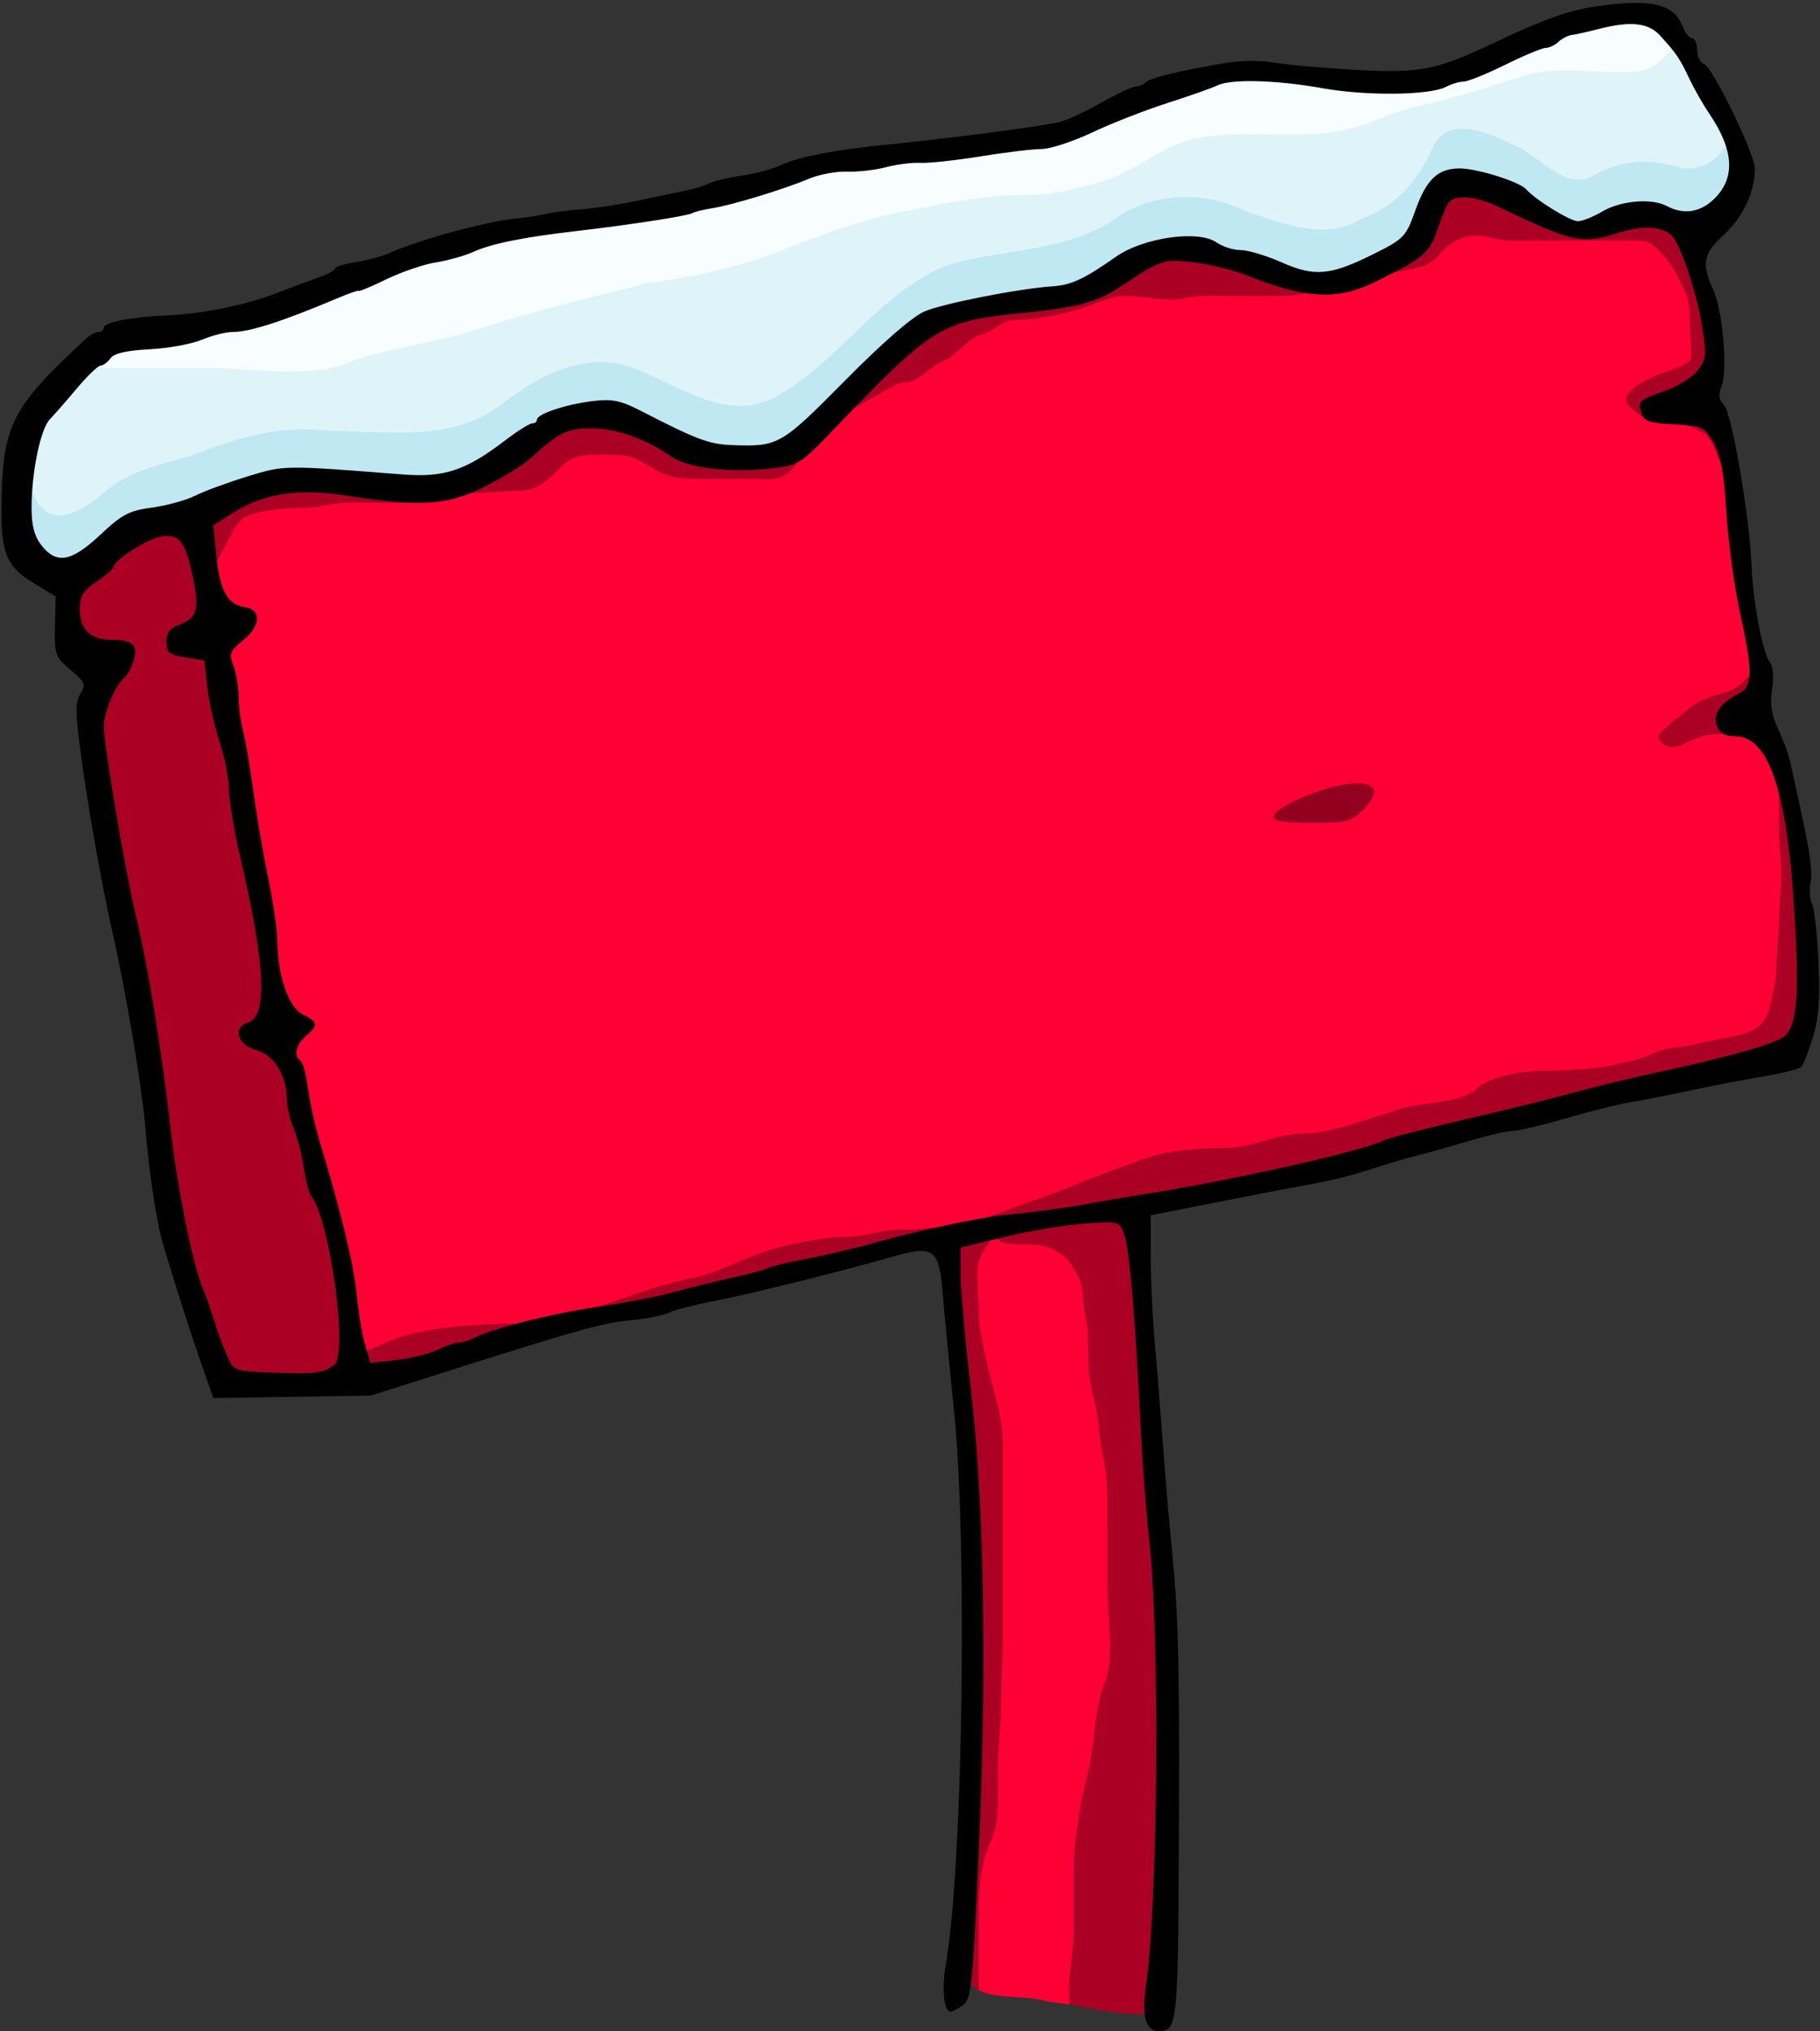
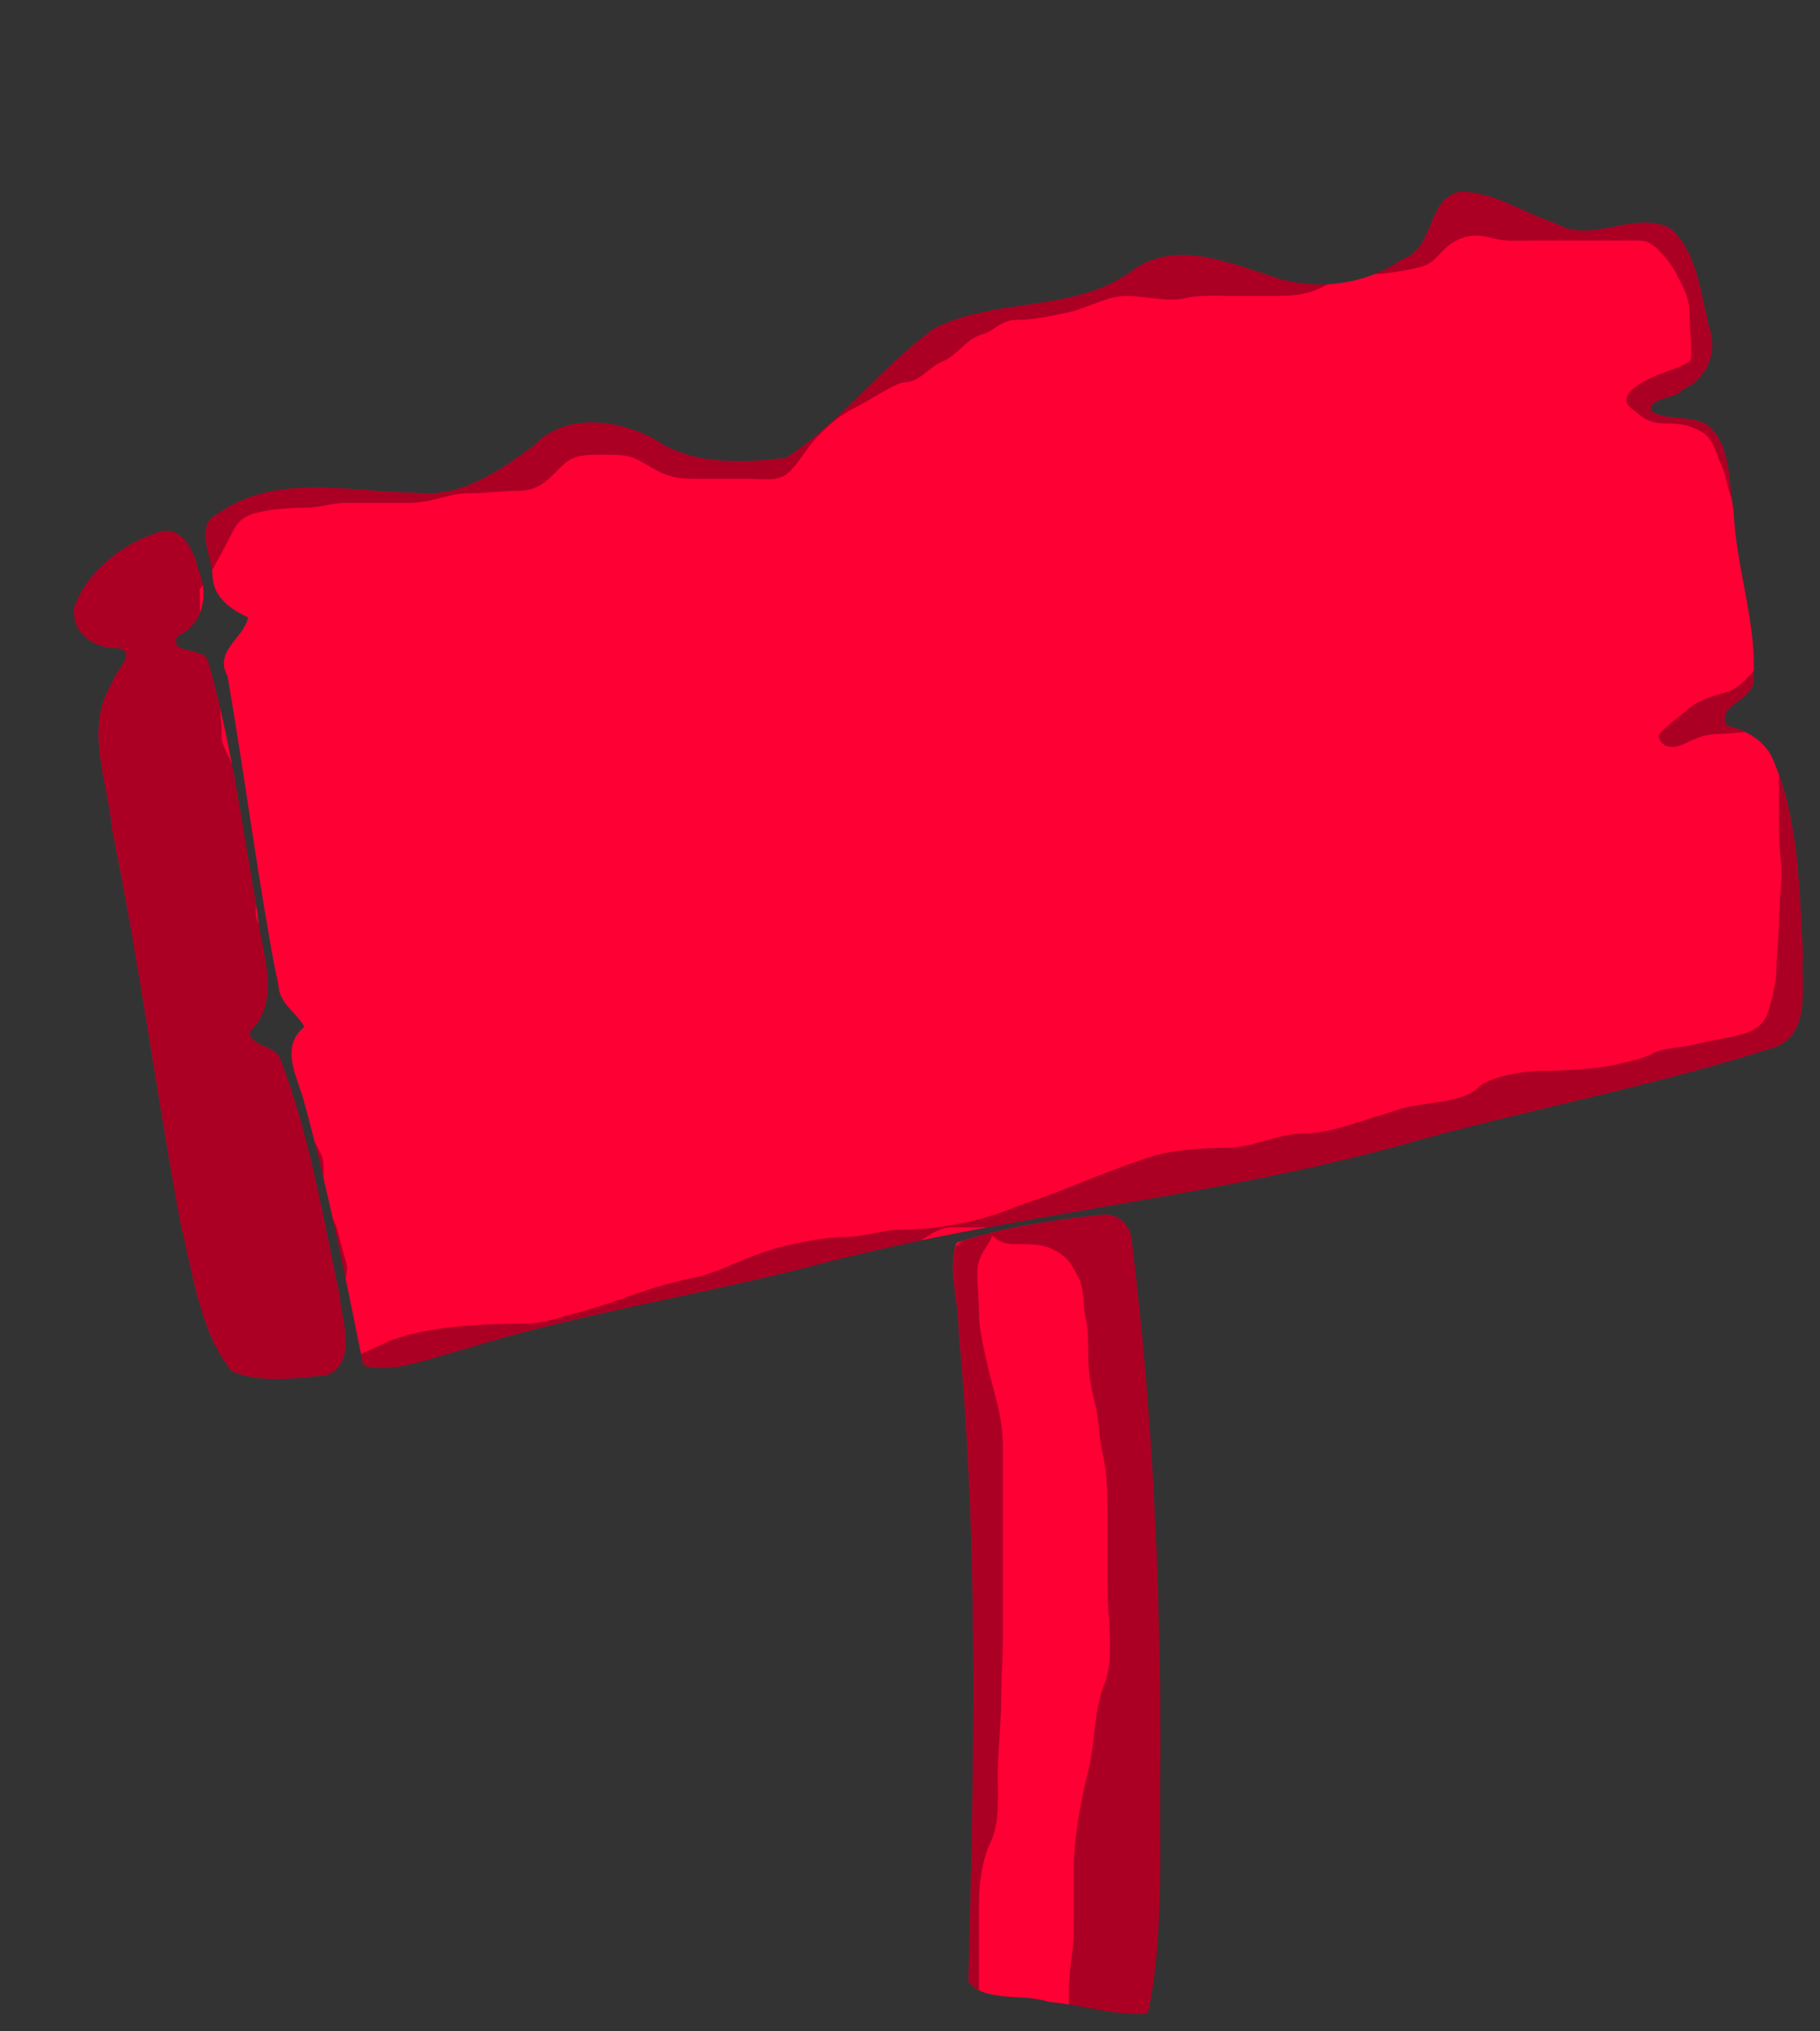
<svg xmlns="http://www.w3.org/2000/svg" fill="#000000" height="422" preserveAspectRatio="xMidYMid meet" version="1" viewBox="-0.3 -0.6 378.1 422.0" width="378.1" zoomAndPan="magnify">
  <rect x="-0.3" y="-0.6" width="378.1" height="422.0" fill="#333333" stroke="none" />
  <g>
    <g id="change1_1">
-       <path d="m-271.88 194.16c-17.993 2.634-33.541 15.891-52.375 13.938-12.55-0.63-25.683-5.038-37.688 0.906-15.652 5.914-31.468 12.198-48.361 12.957-16.118 1.377-32.12 4.209-47.42 9.324-22.405 5.504-45.966 6.402-67.755 14.691-17.615 6.442-35.062 13.456-53.87 15.715-10.565 1.045-16.828 11.009-21.938 19.188-2.189 7.566-3.535 16.848 0.562 23.969 3.417 5.399 9.524 1.339 13.094-1.531 5.252-4.994 12.029-6.338 18.75-8.219 9.278-3.695 18.76-6.543 28.937-5.197 12.015 0.085 25.676 2.384 35.782-5.678 6.995-5.319 15.09-9.84 24.156-8.25 10.4 2.514 20.775 12.546 31.906 7.219 13.724-7.19 21.967-22.083 36.531-27.781 11.941-3.489 25.693-2.58 35.969-10.469 7.856-4.636 17.518-4.761 25.688-0.719 7.869 2.553 16.767 6.487 24.573 1.413 6.997-2.326 11.643-8.234 14.458-14.694 3.12-6.647 11.473-2.976 16.312-0.625 6.199 2.098 10.928 10.708 17.956 6.025 5.612-2.858 11.673-2.958 17.482-0.931 9.096 0.948 14.135-11.052 9.094-18.031-4.536-7.98-8.428-17.312-16-22.625-1.862-0.683-3.856-0.769-5.844-0.594z" fill="#dff4f9" transform="translate(608.26 -191)" />
-     </g>
+       </g>
    <g id="change2_1">
-       <path d="m-304.5 217.16c-2.636-0.067-5.01 0.873-6.375 3.781-2.815 6.46-7.472 12.361-14.469 14.688-7.806 5.074-16.694 1.147-24.562-1.406-8.17-4.043-17.832-3.918-25.688 0.719-10.276 7.889-24.028 6.979-35.969 10.469-14.564 5.698-22.808 20.591-36.531 27.781-11.132 5.327-21.507-4.705-31.906-7.219-9.067-1.59-17.162 2.931-24.156 8.25-10.106 8.062-23.766 5.773-35.781 5.688-10.177-1.346-19.66 1.492-28.938 5.188-6.721 1.88-13.498 3.225-18.75 8.219-3.57 2.87-9.676 6.93-13.094 1.531-1.142-1.985-1.854-4.138-2.25-6.375-0.812 5.64-0.546 11.516 2.25 16.375 3.417 5.399 9.524 1.339 13.094-1.531 5.252-4.994 12.029-6.338 18.75-8.219 9.278-3.695 18.761-6.533 28.938-5.188 12.015 0.085 25.676 2.374 35.781-5.688 6.995-5.319 15.09-9.84 24.156-8.25 10.4 2.514 20.775 12.546 31.906 7.219 13.724-7.19 21.967-22.083 36.531-27.781 11.941-3.489 25.693-2.58 35.969-10.469 7.856-4.636 17.518-4.761 25.688-0.719 7.869 2.553 16.756 6.48 24.562 1.406 6.997-2.326 11.654-8.228 14.469-14.688 3.12-6.647 11.473-2.976 16.312-0.625 6.199 2.098 10.941 10.714 17.969 6.031 5.612-2.858 11.66-2.965 17.469-0.938 8.452 0.881 13.416-9.407 10.031-16.469-1.694 3.969-5.312 6.961-10.031 6.469-5.809-2.027-11.856-1.92-17.469 0.938-7.028 4.683-11.769-3.933-17.969-6.031-2.722-1.323-6.548-3.07-9.938-3.156z" fill="#bfe8f3" transform="translate(608.26 -191)" />
-     </g>
+       </g>
    <g id="change3_1">
      <path d="m-305.19 230.22c-7.122 1.384-5.186 11.853-12.031 14.031-8.407 5.783-19.023 6.713-28.489 3.119-8.912-2.912-19.477-6.993-27.917-0.525-11.877 8.517-28.017 5.306-40.781 11.75-11.102 8.017-19.432 19.505-30.875 26.938-9.3 1.08-19.386 1.581-27.469-3.969-7.821-4.139-18.522-5.428-25.031 1.531-7.2 5.207-15.052 10.805-24.5 9.674-13.604-0.099-28.839-4.228-40.905 4.305-5.186 2.268-1.287 8.853-1.22 13.115 0.226 4.431 3.958 6.897 7.406 8.5-0.944 4.38-7.167 6.924-4.301 12.168 3.801 21.78 6.473 43.85 10.77 65.488 0.767 3.032 4.041 5.021 5.188 7.406-5.319 4.343-1.214 10.779 0.062 15.938 4.921 17.954 8.537 36.316 12.207 54.397 6.369 1.82 13.786-1.539 20.293-3.179 25.123-7.874 51.527-11.688 77.081-18.571 40.505-10.247 82.582-13.547 122.8-25.34 24.426-6.636 49.444-11.375 73.499-19.183 7.124-3.189 4.911-12.814 5.406-19.062-0.82-13.548-0.782-27.825-6.188-40.469-1.653-4.069-5.834-6.236-9.594-7.094-2.369-4.141 5.008-5.183 5.469-8.938 0.94-11.993-3.652-23.794-4.094-35.75-1.15-5.937-0.365-13.989-5.719-17.969-3.368-1.878-8.71-0.698-11.531-2.812-0.169-2.963 5.145-2.285 6.688-4.438 5.075-2.226 7.261-7.649 5.5-12.844-1.815-6.945-2.436-15.406-7.969-20.5-7.609-4.143-16.247 3.414-23.969-1.125-6.549-2.111-12.744-6.541-19.781-6.594zm-269.5 70.5c-7.817 2.145-15.581 8.009-18.406 15.75-0.84 5.37 4.203 8.838 9.062 8.562 4.319 0.854-0.856 4.983-1.25 7.281-5.867 9.342-0.826 20.542 0.05 30.549 5.555 27.182 9.205 54.691 14.214 81.962 2.627 10.287 3.854 21.846 10.548 30.427 6.039 2.573 13.285 1.474 19.688 0.875 6.632-2.495 3.166-11.42 2.765-16.579-3.466-16.442-6.25-33.318-12.265-49.015-0.907-3.055-6.642-2.676-6.375-5.812 6.889-6.591 2.207-16.758 1.553-24.861-3.118-17.425-5.369-35.247-10.271-52.201-1.2-3.022-8.293-1.17-6.281-5.156 5.305-2.333 6.536-8.635 4.344-13.656-0.896-3.504-2.89-8.622-7.375-8.125zm194.53 142.12c-9.988 1.043-20.188 2.598-29.688 5.75-2.03 5.612 0.572 12.305 0.428 18.305 4.246 44.919 3.218 90.124 2.041 135.16 3.367 4.514 11.374 2.387 16.555 4.24 6.895 0.58 13.903 2.979 20.726 2.416 3.613-17.138 2.195-35.21 2.613-52.75 0.032-36.052-1.572-72.281-5.988-108-0.341-3.473-3.202-5.753-6.688-5.125z" fill="#ff0035" transform="translate(608.26 -191)" />
    </g>
    <g id="change4_1">
-       <path d="m-270.38 194.09c-0.496 0.006-1.003 0.019-1.5 0.062-17.993 2.634-33.541 15.891-52.375 13.938-12.55-0.63-25.683-5.038-37.688 0.906-15.652 5.914-31.482 12.21-48.375 12.969-16.118 1.377-32.106 4.197-47.406 9.312-22.405 5.504-45.961 6.399-67.75 14.688-17.615 6.442-35.067 13.459-53.875 15.719-4.269 0.422-7.835 2.309-10.906 4.938 3.331 0.26 6.864 0.25 9.75 0.25h15.5c8.477 0 20.661 2.136 28.5-1 8.497-3.399 18.13-4.043 27-7 10.22-3.407 20.653-5.913 31-8.5 1.177-0.294 2.333-0.667 3.5-1 1.133-0.324 2.333-0.333 3.5-0.5 8.347-1.192 17.649-3.36 25.5-6.5 8.007-3.203 16.524-6.305 25-8 8.587-1.717 17.235-3.5 26-3.5 5.864 0 9.059-1.14 14.5-2.5 6.952-1.738 12.623-7.281 19.5-9 6.001-1.5 13.694-1 20-1 7.851 0 12.705-0.588 19.5-3.5 4.074-1.746 9.478-2.869 14-4 5.335-1.334 11.086-3.453 16.5-5 5.613-1.604 12.699-0.5 18.5-0.5 4.815 0 6.658-0.158 9.5-3 0.781-0.781 1.638-1.603 2.5-2.406-1.622-1.969-3.438-3.75-5.531-5.219-1.397-0.512-2.857-0.674-4.344-0.656z" fill="#ffffff" fill-opacity="0.792" fill-rule="evenodd" transform="translate(608.26 -191)" />
-     </g>
+       </g>
    <g id="change5_1">
-       <path d="m-370.57 609.93c-0.336-1.337-0.344-4.149-0.02-6.25 2.618-16.932 3.056-73.65 0.725-93.82-0.572-4.95-1.313-14.625-1.647-21.5-1.147-23.614-2.408-38.665-3.476-41.472s-1.075-2.812-8.457-2.253c-4.063 0.307-11.475 1.549-16.471 2.759l-9.083 2.201 0.013 5.633c0.007 3.098 0.978 13.958 2.157 24.133 2.763 23.849 3.312 58.069 1.555 96.869-1.212 26.756-1.498 29.492-3.219 30.75-1.039 0.759-2.204 1.381-2.589 1.381-1.411 0-1.87-4.894-0.951-10.128 3.488-19.861 4.486-87.03 1.699-114.37-1.009-9.9-2.081-21.021-2.382-24.714-0.758-9.294-1.855-10.115-10.284-7.693-10.881 3.127-30.089 7.893-37.617 9.333-3.914 0.749-7.964 1.798-9 2.332s-4.466 1.224-7.623 1.533c-6.141 0.602-10.707 1.863-37.261 10.291l-17 5.396-16.373 0.261-16.373 0.261-2.444-7c-2.391-6.848-5.095-15.29-7.91-24.695-1.449-4.843-2.966-14.815-3.848-25.305-0.652-7.75-3.984-27.517-6.575-39-2.55-11.301-5.372-27.266-6.922-39.153-0.964-7.392-0.943-9.554 0.106-11.234 1.167-1.869 0.957-2.368-2.067-4.891-3.2-2.671-3.359-3.118-3.225-9.037l0.141-6.227-4.478-2.705c-6.065-3.663-7.099-6.545-6.733-18.753 0.435-14.458 2.571-18.353 17.696-32.25 0.748-0.688 1.843-1.25 2.432-1.25s1.071-0.4 1.071-0.889c0-1.112 5.799-2.245 13-2.539 7.481-0.306 16.388-2.117 23-4.678 3.025-1.172 6.963-2.637 8.75-3.257s3.25-1.427 3.25-1.794 1.913-0.96 4.25-1.318 5.6-1.249 7.25-1.981c6.247-2.772 19.814-6.473 26-7.092 2.2-0.22 5.088-0.665 6.417-0.988s4.705-0.754 7.5-0.959 8.458-1.102 12.583-1.994c4.125-0.892 8.582-1.844 9.905-2.115s3.123-0.863 4-1.317 3.845-1.146 6.595-1.539 6.386-1.365 8.08-2.161c3.814-1.792 11.324-3.239 22.42-4.321 11.755-1.146 32.28-3.84 35.597-4.673 1.511-0.379 5.413-2.196 8.672-4.038s6.466-3.348 7.128-3.348 1.631-0.415 2.154-0.923c0.943-0.916 7.341-2.436 16.95-4.028 2.75-0.455 7.025-0.468 9.5-0.027 2.475 0.441 9.9 1.115 16.5 1.499 13.66 0.795 17.092 0.168 28.5-5.204 12.995-6.119 17.282-7.534 25.401-8.385 8.969-0.94 12.987 0.329 14.617 4.615 0.513 1.349 1.393 2.452 1.957 2.452s1.025 1.077 1.025 2.393 0.657 2.645 1.461 2.954c1.813 0.696 10.539 18.661 10.539 21.699 0 4.848-2.459 10.123-6.416 13.764-4.377 4.027-4.717 5.895-2.128 11.691 1.857 4.156 2.915 16.411 1.694 19.613-0.75 1.967-0.647 2.962 0.418 4.027 1.639 1.639 5.338 23.092 5.752 33.36 0.316 7.848 2.334 18.357 3.887 20.241 0.585 0.71 0.749 3.068 0.382 5.51-0.474 3.158-0.144 5.308 1.268 8.259 1.049 2.195 2.193 5.34 2.542 6.99s0.837 3.9 1.085 5c2.869 12.733 3.595 17.355 3.108 19.787-0.316 1.582-0.182 3.627 0.3 4.545s1.08 6.357 1.33 12.089c0.344 7.869 0.054 11.717-1.183 15.716-0.901 2.913-1.99 5.648-2.42 6.079s-4.008 1.322-7.95 1.98-10.544 1.923-14.669 2.811-9.75 1.995-12.5 2.459-8.988 2.012-13.862 3.439-9.792 2.595-10.929 2.595-5.249 0.945-9.138 2.1-8.871 2.551-11.071 3.101-6.475 1.826-9.5 2.834-8.2 2.313-11.5 2.9-9.6 1.78-14 2.651l-14 2.759-6 1.175v8.489c0 4.669 0.344 12.314 0.764 16.989 0.42 4.675 1.214 14.575 1.764 22s1.393 17.325 1.872 22c1.292 12.611 1.585 23.48 1.469 54.5-0.17 45.343-0.186 45.5-4.472 45.5-1.134 0-2.096-0.947-2.469-2.43zm-168.54-135.96c2.921-2.276-0.884-30.105-4.79-35.041-0.465-0.587-1.157-3.222-1.538-5.856s-1.338-6.332-2.126-8.218-1.433-4.725-1.433-6.308c0-4.727-2.744-9.063-6.318-9.984-3.837-0.989-4.984-4.654-1.775-5.672 4.177-1.326 3.713-11.776-1.523-34.271-1.311-5.633-2.384-12.044-2.384-14.246s-0.864-6.593-1.919-9.758-2.206-8.288-2.557-11.385l-0.638-5.631-3.943-0.63c-3.406-0.545-3.943-0.981-3.943-3.205 0-1.935 0.736-2.853 2.957-3.691 3.533-1.334 3.993-3.358 2.388-10.514-1.54-6.867-2.79-8.322-6.573-7.656-2.841 0.5-9.764 4.981-9.779 6.329-0.004 0.347-1.579 1.702-3.5 3.01-2.804 1.91-3.493 3.029-3.493 5.679 0 4.351 2.261 6.442 6.964 6.442 2.553 0 4.022 0.522 4.425 1.572 0.547 1.425-0.79 5.179-2.289 6.428-1.71 1.425-4.1 7.187-4.1 9.886 0 3.785 4.468 30.239 6.606 39.114 2.604 10.81 5.347 27.711 7.383 45.5 1.286 11.238 4.585 27.466 6.505 32 0.699 1.65 1.812 4.8 2.474 7s1.853 5.444 2.646 7.21c1.435 3.196 1.479 3.211 9.664 3.5 8.774 0.309 10.426 0.1 12.61-1.602zm21.481-3.142c1.616-0.806 3.551-1.466 4.299-1.466s2.141-0.412 3.096-0.915c3.752-1.978 16.227-5.136 25.736-6.515 5.5-0.797 12.7-2.195 16-3.107s8.82-2.266 12.267-3.011 6.702-1.623 7.233-1.952 4.237-1.218 8.233-1.977 10.642-2.338 14.767-3.509c8.002-2.272 20.487-4.936 25.623-5.468 7.272-0.753 14.169-1.694 18.377-2.507 2.475-0.478 7.875-1.395 12-2.039 17.569-2.741 44.827-8.889 48.947-11.041 0.854-0.446 8.528-2.427 17.053-4.404s18.65-4.474 22.5-5.55 11.275-2.879 16.5-4.005c15.929-3.434 25.415-6.125 27.206-7.716 2.637-2.343 3.092-8.691 1.932-26.965-1.542-24.289-5.366-35.32-12.243-35.32-2.138 0-3.186-0.612-3.775-2.205-0.89-2.407 0.638-4.617 4.63-6.694 2.85-1.483 2.868-4.47 0.106-17.1-1.143-5.225-2.388-14.48-2.767-20.566-0.52-8.341-1.182-11.912-2.69-14.5-1.895-3.253-2.325-3.45-8.147-3.73-5.153-0.248-6.25-0.624-6.79-2.325-0.805-2.536-0.703-2.63 5.083-4.7 2.617-0.936 5.617-2.853 6.668-4.26 1.738-2.328 1.807-3.18 0.767-9.488-1.184-7.183-4.709-17.365-6.47-18.689-2.382-1.79-5.967-1.871-11.122-0.25-7.347 2.311-9.175 1.9-24.888-5.59-4.576-2.182-9.009-2.471-10.191-0.665-0.445 0.68-1.484 3.236-2.309 5.681-1.58 4.684-2.944 5.812-13 10.76-7.73 3.803-14.421 3.444-26.5-1.422-2.75-1.108-7.734-2.328-11.074-2.712-6.397-0.736-6.473-0.71-15.489 5.216-4.672 3.07-8.791 4.168-19.79 5.271-17.316 1.737-18.789 2.638-39.355 24.068-7.241 7.545-7.335 7.603-13.635 8.31-8.212 0.922-16.953-0.177-20.334-2.556-5.137-3.616-11.317-5.808-16.438-5.83-5.142-0.022-6.791 0.797-12.971 6.44-1.228 1.121-5.263 3.608-8.969 5.528-7.771 4.025-13.587 4.447-28.63 2.077-10.349-1.631-17.427-0.599-23.895 3.484l-4.177 2.637 0.68 6.634c0.716 6.991 2.355 9.862 5.921 10.373 3.433 0.492 3.286 3.843-0.296 6.767-2.862 2.336-3.067 2.859-2.109 5.378 0.584 1.535 1.061 4.397 1.061 6.36s0.422 5.196 0.937 7.185 1.481 7.666 2.147 12.616 2.043 13.018 3.063 17.929 1.873 10.761 1.898 13c0.079 7.317 2.359 13.928 5.303 15.375 3.179 1.563 3.275 2.218 0.653 4.463-2.086 1.786-2.623 4.229-1.132 5.151 0.478 0.295 1.183 2.909 1.568 5.809s1.516 7.972 2.514 11.272c4.367 14.44 7.026 25.46 7.599 31.5 0.339 3.575 1.116 8.239 1.727 10.365l1.11 3.865 5.522-0.649c3.037-0.357 6.845-1.309 8.461-2.115zm-70.059-169.35c4.473-4.209 5.951-4.986 10.69-5.619 3.025-0.404 7.075-1.52 9-2.48 1.925-0.96 6.812-2.759 10.859-3.998 7.71-2.36 7.386-2.356 32.224-0.411 8.64 0.677 13.085-0.8 21.316-7.083 2.54-1.938 5.064-3.525 5.609-3.525s0.991-0.36 0.991-0.799c0-1.171 6.134-3.193 11.678-3.849 3.942-0.467 5.736-0.1 9.822 2.007 11.627 5.994 14.241 6.978 19 7.15 9.678 0.35 10.168 0.069 23.5-13.414 7.884-7.974 13.977-13.272 16.5-14.347 3.93-1.674 19.561-4.746 26.566-5.221 3.946-0.267 6.595-1.501 13.233-6.164 5.668-3.981 17.095-5.602 20.868-2.959 1.253 0.878 3.515 1.596 5.027 1.596s5.342 1.147 8.511 2.548c6.92 3.06 10.126 2.752 19.343-1.859 6.043-3.023 6.483-3.489 8.414-8.906 2.301-6.453 4.646-8.706 9.11-8.752 3.621-0.037 12.496 2.729 13.928 4.342 1.953 2.199 9.133 6.626 10.747 6.626 0.901 0 3.165-0.9 5.03-2.001 3.889-2.295 10.277-2.844 13.434-1.155 3.384 1.811 6.77 1.367 9.603-1.26 4.713-4.367 4.455-10.226-0.789-17.954-1.294-1.907-3.164-5.191-4.156-7.299-1.95-4.144-2.704-5.252-6.073-8.927-2.441-2.663-6.123-3.045-12.795-1.328-2.2 0.566-4.675 1.118-5.5 1.226-0.825 0.108-2.095 0.759-2.821 1.447s-1.915 1.25-2.64 1.25-4.506 1.575-8.401 3.5-7.799 3.5-8.675 3.5-2.489 0.479-3.584 1.065c-3.343 1.789-16.599 1.94-25.765 0.294-9.54-1.714-18.979-1.959-21.784-0.566-1.006 0.499-5.654 2.138-10.329 3.641s-11.75 4.271-15.722 6.15-8.697 3.418-10.5 3.42-7.494 0.688-12.647 1.523-10.778 1.442-12.5 1.348-4.932 0.311-7.132 0.9-5.836 1.003-8.08 0.919-5.844 0.595-8 1.508c-5.123 2.169-16.071 5.499-20.109 6.116-1.754 0.268-3.561 0.717-4.016 0.998-0.931 0.575-13.002 2.438-24.296 3.749-10.886 1.264-17.467 2.596-21.208 4.294-1.811 0.822-5.317 1.81-7.792 2.196s-7.088 1.956-10.25 3.487-5.75 2.624-5.75 2.427-2.138 0.546-4.75 1.651c-11.033 4.665-17.944 6.891-21.378 6.884-1.445-0.003-4.37 0.727-6.5 1.621s-7.022 1.786-10.872 1.982c-4.78 0.243-7.352 0.837-8.11 1.874-0.611 0.835-1.535 1.518-2.055 1.518s-2.72 2.112-4.89 4.694-4.705 5.479-5.633 6.438c-1.961 2.026-3.812 10.967-3.812 18.417 0 3.728 0.581 5.921 2.073 7.816 3.131 3.98 6.221 3.412 12.237-2.25z" fill="inherit" transform="translate(608.26 -191)" />
-     </g>
+       </g>
    <g id="change5_2">
-       <path d="m-344 360.03c0-1.865 10.596-6.382 15.978-6.812 5.506-0.439 6.449 1.625 2.53 5.543-2.364 2.364-3.321 2.6-10.554 2.6-5.956 0-7.955-0.335-7.955-1.331z" fill="inherit" fill-opacity="0.422" transform="translate(608.26 -191)" />
-     </g>
+       </g>
    <g id="change5_3">
      <path d="m-305.188,230.219c-6.231,1.211-5.531,9.393-9.844,12.875-.154.124-.301.232-.469.344-.502.336-1.077.608-1.719.812-.859.591-1.755,1.107-2.656,1.594-.2.109-.392.24-.594.344-.351.179-.707.336-1.062.5-.489.227-.971.457-1.469.656 3.206-.116 6.615-.747 9.5-1.469 3.613-.903 4.073-3.787 7.5-5.5 1.23-.615 2.412-.94 3.625-1s2.458.146 3.875.5c3.029.757 4.752.5 8,.5h11.5 8c3.747,0 4.695-.305 7,2 2.663,2.663 3.355,4.21 5,7.5 1.351,2.701 1.5,4.678 1.5,8 0,.991.645,7.016 0,7.5-2.233,1.675-5.214,2.107-8,3.5-1.459.729-7.823,3.632-4,6.5 2.34,1.755 3.202,3 7,3 3.077,0 4.669.335 7,1.5 2.964,1.482 3.002,4.005 4.5,7 1.007,2.013 1.305,5.106 2.281,7.438-.006-.044-.026-.081-.031-.125-.198-1.592-.354-3.274-.562-4.938-.096-.768-.206-1.528-.344-2.281-.012-.062-.019-.125-.031-.188-.071-.375-.132-.758-.219-1.125-.008-.032-.023-.061-.031-.094-.095-.397-.226-.771-.344-1.156-.084-.276-.152-.544-.25-.812-.039-.107-.084-.207-.125-.312-.144-.37-.294-.742-.469-1.094s-.385-.701-.594-1.031c-.108-.171-.226-.335-.344-.5-.162-.226-.318-.443-.5-.656-.198-.232-.401-.472-.625-.688l-.094-.094c-.26-.243-.548-.468-.844-.688-.211-.117-.431-.217-.656-.312-2.698-1.14-6.356-.798-9.062-1.625-.226-.069-.445-.132-.656-.219-.423-.174-.804-.392-1.156-.656-.137-2.407 3.331-2.397 5.469-3.469 .164-.082.322-.185.469-.281 .293-.193.557-.418.75-.688 5.075-2.226 7.261-7.649 5.5-12.844-1.815-6.945-2.436-15.406-7.969-20.5-2.853-1.554-5.866-1.451-8.906-.969-1.013.161-2.012.362-3.031.562s-2.046.383-3.062.531c-.508.074-1.025.144-1.531.188-2.533.218-5.025-.019-7.438-1.438-6.549-2.111-12.744-6.541-19.781-6.594zm-58.25,13.188c-.445.01-.902.025-1.344.062h-.125c-.274.025-.54.088-.812.125-.125.017-.251.012-.375.031-.335.052-.668.116-1,.188-.537.116-1.066.268-1.594.438-.426.137-.83.294-1.25.469s-.837.348-1.25.562c-.328.171-.677.364-1,.562l-.25.156c-.134.085-.242.191-.375.281-.272.185-.544.357-.812.562-11.877,8.517-28.017,5.306-40.781,11.75-9.715,7.015-17.307,16.681-26.719,23.969-1.345,1.041-2.726,2.04-4.156,2.969-1.163.135-2.35.269-3.531.375-1.772.159-3.559.278-5.344.312s-3.552-.025-5.312-.188c-.587-.054-1.169-.106-1.75-.188-4.07-.57-7.995-1.853-11.531-4.281-7.821-4.139-18.522-5.428-25.031,1.531-4.05,2.929-8.307,5.993-12.938,7.906-1.544.638-3.117,1.132-4.75,1.469-.544.112-1.101.21-1.656.281-1.11.143-2.25.196-3.406.156-.578-.02-1.16-.054-1.75-.125-.85-.006-1.701-.029-2.562-.062-4.309-.169-8.765-.63-13.188-.875-5.307-.295-10.587-.276-15.594.938-.834.203-1.651.446-2.469.719s-1.639.586-2.438.938c-1.198.528-2.351,1.148-3.5,1.875-.391.247-.772.478-1.156.75-.324.142-.619.326-.875.5s-.461.36-.656.562-.36.397-.5.625-.253.468-.344.719-.171.511-.219.781c-.037.21-.047.437-.062.656-.008.114-.029.228-.031.344-.001.052 0.0.103 0,.156-0.0.187.02.371.031.562 .011.175.012.353.031.531 .024.226.059.457.094.688 .213,1.368.574,2.797.875,4.156 .122.553.239,1.106.312,1.625 1.085-2.073 2.469-4.47 3.531-6.594 1.726-3.453 2.404-4.601 6-5.5 2.767-.692 6.986-1 10-1 2.949,0 5.35-1 8.5-1h13c4.884,0 7.935-2 12.5-2 3.439,0 6.53-.5 10-.5 4.395,0 6.256-2.256 9-5 2.558-2.558 4.676-2.5 9-2.5 5.099,0 5.794.276 9.5,2.5 3.423,2.054 5.533,2.5 9.5,2.5h11c3.058,0 6.301.699 8.5-1.5 2.207-2.207 3.667-5.167 6-7.5 2.622-2.622 4.339-4.169 8-6 1.952-.976 8.249-5 9.5-5 3.632,0 5.144-3.158 8.5-4.5 2.644-1.058 4.839-4.71 8-5.5 2.252-.563 3.925-3 7-3 3.667,0 7.321-.864 10.5-1.5 4.152-.83 8.422-3.5 12.5-3.5 3.603,0 8.713,1.322 12,.5 2.869-.717 6.31-.5 9.5-.5h9.5c4.029,0 6.511-.256 10-2 .299-.15.611-.294.938-.438-1.103.06-2.205.057-3.312,0-.533-.028-1.062-.07-1.594-.125h-.125c-.512-.054-1.021-.139-1.531-.219h-.062c-.364-.057-.731-.118-1.094-.188-.592-.113-1.194-.259-1.781-.406-.615-.154-1.236-.309-1.844-.5l-.219-.062c-.538-.173-1.062-.361-1.594-.562-1.108-.362-2.254-.749-3.406-1.125l-.875-.281c-.729-.234-1.479-.468-2.219-.688-.124-.037-.251-.058-.375-.094l-.062-.031c-.594-.173-1.183-.344-1.781-.5-.593-.155-1.185-.305-1.781-.438l-.469-.094c-.752-.159-1.498-.294-2.25-.406-.627-.093-1.25-.165-1.875-.219-.228-.02-.46-.049-.688-.062h-.156-.125c-.556-.027-1.104-.043-1.656-.031zm-210.438,57.281c-.261-.011-.532 0-.812.031-7.817,2.145-15.581,8.009-18.406,15.75-.84,5.37 4.203,8.838 9.062,8.562 4.32.854-.856,4.983-1.25,7.281-2.2,3.503-2.856,7.258-2.781,11.125 .012.644.044,1.289.094,1.938 .1,1.309.262,2.618.469,3.938 .308,1.964.684,3.922 1.062,5.875 .253,1.302.508,2.592.719,3.875 .105.641.198,1.272.281,1.906 .085.644.163,1.271.219,1.906 .694,3.398 1.359,6.781 2,10.188 .643,3.416 1.242,6.827 1.844,10.25 1.199,6.825 2.356,13.661 3.469,20.5 1.58,9.68 3.126,19.366 4.781,29.031 .098.572.183,1.147.281,1.719 .002.01-.002.021 0,.031 .588,3.404 1.188,6.82 1.812,10.219 .328,1.286.639,2.589.938,3.906 .817,3.61 1.597,7.324 2.562,10.938 .089.332.157.67.25,1 .003.01-.003.022 0,.031 .736,2.616 1.624,5.182 2.719,7.625 .549,1.226 1.133,2.436 1.812,3.594s1.444,2.271 2.281,3.344c6.039,2.573 13.285,1.474 19.688.875 1.234-.464 2.131-1.155 2.75-2 .005-.007-.005-.024 0-.031 .076-.104.151-.204.219-.312 .024-.04.039-.085.062-.125 .266-.452.475-.92.625-1.438 .2-.691.305-1.447.344-2.219s.009-1.561-.062-2.375c-.106-1.211-.293-2.464-.5-3.656-.002-.01.002-.021 0-.031-.279-1.603-.587-3.117-.688-4.406-1.733-8.221-3.279-16.549-5.156-24.781-.704-3.087-1.462-6.168-2.281-9.219-1.366-5.084-2.933-10.095-4.812-15-.907-3.055-6.642-2.676-6.375-5.812 .215-.206.432-.412.625-.625 .157-.173.294-.353.438-.531 .034-.042.061-.083.094-.125 .252-.321.478-.635.688-.969l.062-.094c.057-.094.102-.187.156-.281 .18-.313.354-.645.5-.969 .069-.154.125-.313.188-.469 .113-.282.222-.556.312-.844 .111-.354.201-.731.281-1.094 .021-.094.044-.187.062-.281 .052-.26.087-.517.125-.781 .074-.517.131-1.032.156-1.562 .016-.333.032-.663.031-1-0-.297-.019-.606-.031-.906-.009-.217-.017-.438-.031-.656-.018-.268-.037-.543-.062-.812-.086-.922-.225-1.85-.375-2.781-.022-.136-.04-.271-.062-.406-.07-.418-.142-.833-.219-1.25-.126-.689-.243-1.379-.375-2.062-.192-1-.365-1.994-.531-2.969-.03-.178-.065-.354-.094-.531-.017-.103-.047-.21-.062-.312-.789-1.297-.704-2.648-.594-4.062-.104-.592-.21-1.188-.312-1.781-.566-3.27-1.113-6.56-1.656-9.844-.066-.396-.122-.791-.188-1.188-.296-1.794-.604-3.581-.906-5.375-.335-1.985-.679-3.956-1.031-5.938-.037-.207-.057-.418-.094-.625l-.156-.875-.031-.094c-.144-.448-.25-.881-.25-1.25v-.125c-.004-.02.004-.042 0-.062-.121-.656-.251-1.314-.375-1.969-.703-2.044-2.125-3.791-2.125-5.844 0-2.125-.197-4.003-.344-5.938-.005-.02.005-.043 0-.062-.007-.032-.024-.062-.031-.094-.251-1.073-.514-2.15-.781-3.219-.135-.54-.267-1.087-.406-1.625-.139-.535-.294-1.06-.438-1.594-.287-1.066-.569-2.128-.875-3.188-.9-2.266-5.11-1.791-6.312-3.094-.1-.109-.195-.239-.25-.375-.164-.408-.096-.94.281-1.688 .33-.145.639-.294.938-.469 .224-.131.45-.291.656-.438l.219-.156c.165-.125.315-.241.469-.375 .097-.085.189-.162.281-.25 .113-.108.206-.23.312-.344 .117-.125.235-.244.344-.375l.031-.031c.154-.188.3-.395.438-.594 .038-.055.088-.1.125-.156 .033-.051.062-.105.094-.156 .136-.217.258-.46.375-.688l.031-.062c.125-.248.241-.491.344-.75-.001-1.635-.014-3.225-.125-4.781 .263-.322.484-.602.719-.906l-.031-.188c-.033-.197-.082-.398-.125-.594-.029-.132-.06-.275-.094-.406-.083-.329-.171-.646-.281-.969s-.238-.655-.375-.969c-.21-.821-.495-1.719-.844-2.625-.024-.061-.038-.126-.062-.188-.154-.388-.315-.78-.5-1.156-.004-.008.004-.023 0-.031-.138-.28-.312-.546-.469-.812-.085-.145-.159-.298-.25-.438-.069-.107-.146-.21-.219-.312-.146-.207-.308-.404-.469-.594-.063-.075-.122-.147-.188-.219-.104-.114-.203-.207-.312-.312-.055-.052-.1-.106-.156-.156-.12-.107-.248-.216-.375-.312-.051-.039-.104-.088-.156-.125-.152-.107-.307-.192-.469-.281l-.094-.062c-.169-.089-.351-.182-.531-.25l-.094-.031c-.203-.072-.407-.112-.625-.156h-.031c-.229-.044-.474-.083-.719-.094zm329.688,28.938c-1.573,2.05-3.598,4.071-6.312,4.75-2.501.625-5.806,1.806-7.5,3.5-.359.359-6.206,4.675-6,5.5 .63,2.52 3.141,2.679 5.5,1.5 2.602-1.301 4.409-2 7.5-2 1.133,0 3.105-.287 4.938-.375-.29-.139-.58-.284-.875-.406h-.031l-.531-.219c-.138-.051-.268-.109-.406-.156l-.125-.031c-.273-.093-.54-.172-.812-.25-.314-.09-.627-.179-.938-.25-.148-.259-.268-.514-.344-.75s-.113-.44-.125-.656c-.169-3.025 5.534-4.246 5.938-7.531 .069-.875.112-1.752.125-2.625zm5.188,21.75v11.5c0,3.543.5,5.831.5,9 0,3.456-.5,6.571-.5,10 0,3.203-.5,6.457-.5,9.5 0,3.129-.728,5.412-1.5,8.5-.853,3.413-3.169,4.792-6,5.5-3.029.757-6.29,1.197-9.5,2-3.058.764-6.187.594-9,2-2.201,1.101-3.913,1.353-6.5,2-4.808,1.202-12.229,1.5-16.5,1.5-3.345,0-10.684,1.184-13,3.5-3.312,3.312-11.891,2.964-16.5,4.5-1,.333-1.986.71-3,1-4.681,1.337-11.475,4-16.5,4-5.652,0-10.669,3-16.5,3-4.947,0-11.327.442-16,2-5.287,1.762-10.561,3.825-16,6l-2.5,1c-3.71,1.484-7.231,2.493-11,4-5.97,2.388-15.01,4-21.5,4-4.698,0-7.678,1.5-12,1.5-4.453,0-12.126,1.542-16.5,3-5.02,1.673-10.209,4.542-15,5.5-2.753.551-6.601,1.534-9.5,2.5-4.457,1.486-10.219,3.68-15.5,5-3.526.881-6.343,2-10,2-8.213,0-21.326.512-29,4l-5.062,2.312c.162.8.338,1.607.5,2.406 .398.114.782.206 1.188.281h.031c.396.072.785.118 1.188.156h.031 .062c.795.071 1.623.103 2.438.062 .846-.042 1.703-.144 2.562-.281 1.72-.274 3.459-.698 5.188-1.188 2.591-.736 5.154-1.604 7.594-2.219 9.421-2.953 19.016-5.346 28.688-7.531 3.223-.729 6.454-1.425 9.688-2.125 6.459-1.396 12.953-2.774 19.406-4.219 3.231-.724 6.471-1.472 9.688-2.25s6.431-1.577 9.625-2.438c2.04-.516 4.079-1.018 6.125-1.5 .751-.177 1.498-.358 2.25-.531l2.062-.469c2.669-.601 5.352-1.162 8.031-1.719l.031-.031c1.919-1.305 4.112-2.719 6.188-2.719h7.188c.008.028.02.065.031.094 .343-.064.688-.124 1.031-.188 3.224-.598 6.457-1.179 9.688-1.75l3.406-.594c2.904-.508 5.813-1.029 8.719-1.531 2.254-.389 4.496-.765 6.75-1.156l4.656-.812c3.59-.631 7.198-1.276 10.781-1.938l.656-.125c2.359-.437 4.708-.885 7.062-1.344 1.444-.281 2.871-.553 4.312-.844 1.113-.225 2.232-.456 3.344-.688 .78-.162 1.565-.334 2.344-.5 1.786-.38 3.562-.757 5.344-1.156l.312-.062c2.288-.515 4.565-1.041 6.844-1.594 .157-.038.312-.087.469-.125 1.326-.323 2.646-.662 3.969-1 1.213-.31 2.415-.615 3.625-.938l.781-.219c2.265-.61 4.528-1.245 6.781-1.906 3.053-.829 6.119-1.626 9.188-2.406 9.206-2.34 18.452-4.507 27.688-6.75 3.079-.748 6.18-1.505 9.25-2.281s6.133-1.583 9.188-2.406c6.11-1.646 12.174-3.392 18.188-5.344 .223-.1.451-.201.656-.312 .614-.336 1.127-.721 1.594-1.156 .156-.145.297-.314.438-.469 3.797-4.186 2.301-11.853 2.719-17.125-.205-3.387-.366-6.809-.562-10.25-.074-1.306-.157-2.631-.25-3.938-.03-.419-.061-.831-.094-1.25-.09-1.164-.197-2.308-.312-3.469-.011-.114-.02-.23-.031-.344-.069-.674-.139-1.359-.219-2.031-.187-1.571-.396-3.133-.656-4.688-.13-.777-.286-1.541-.438-2.312-.121-.615-.239-1.232-.375-1.844-.035-.156-.058-.313-.094-.469-.01-.042-.022-.083-.031-.125-.168-.728-.37-1.435-.562-2.156s-.377-1.416-.594-2.125c-.012-.041-.019-.084-.031-.125-.054-.175-.101-.357-.156-.531-.183-.573-.393-1.151-.594-1.719zm-312.25,41.219c.212,1.117.436,2.229.656,3.344-.092-1.192-.311-2.361-.656-3.344zm8.031,34.938c.108.426.206.855.312,1.281 .522,2.089 1.035,4.185 1.531,6.281 .09-1.968.094-4.02-.625-5.219-.4-.667-.806-1.482-1.219-2.344zm163.719,15.219c-.212.017-.438.054-.656.094-1.77.185-3.535.4-5.312.625l-1,.125c-1.659.216-3.313.426-4.969.688-.991.158-1.981.355-2.969.531-.946.169-1.871.343-2.812.531s-1.908.385-2.844.594-1.853.424-2.781.656h-.031c-1.926.482-3.837,1.031-5.719,1.625-.486.352-.977.741-1.469,1.156-1.547,5.446.793,11.806.656,17.531 4.246,44.919 3.208,90.116 2.031,135.156 .593.795 1.347,1.371 2.188,1.812v-4.781c-1e-005-4.361 0-8.702 0-13.062-1e-005-4.206.647-9.387 2.5-13.094 1.824-3.647 1.406-9.871 1.406-14.125 1e-005-5.062.719-10.065.719-15.219 0-4.539.344-8.866.344-13.438v-13.062-13.438-12.75c0-3.727-.578-6.561-1.406-9.875-.722-2.886-1.548-5.617-2.125-8.5-.652-3.26-1.438-5.997-1.438-9.531-1e-005-2.622-.344-5.364-.344-8.156-1e-005-3.379 1.766-4.907 2.844-7.062 .171-.342.191-.587.156-.781 .851.864 2.263,1.875 4.531,1.875 2.966,0 5.937-.032 8,1 3.137,1.569 3.884,2.769 5.5,6 1.367,2.735.748,5.49 1.5,8.5 .501,2.003.5,4.805.5,7.5 0,3.731.628,7.012 1.5,10.5 .795,3.182.696,6.785 1.5,10 .995,3.982 1,8.83 1,13v15c0,5.422 1.478,14.554-.5,19.5-2.43,6.075-1.959,12.335-3.5,18.5-1.564,6.258-3,13.988-3,20.5v12.5c0,4.196-1,8.116-1,12.5 0,.906.004,1.949 0,3 1.377.225 2.746.467 4.125.719 .334.061.666.128 1,.188 .428.077.854.146 1.281.219 1.555.265 3.109.479 4.656.625 .155.015.314.05.469.062 .268.022.544.046.812.062h.219c.126.007.249.026.375.031 .398.017.791.029 1.188.031h.25c.199-.001.395-.026.594-.031 .48-.012.959-.023 1.438-.062 .452-2.142.817-4.3 1.125-6.469 .154-1.084.315-2.16.438-3.25 1.602-14.167.723-28.78 1.062-43.031 .008-9.013-.098-18.038-.312-27.062-.648-27.073-2.375-54.148-5.688-80.938-.021-.217-.053-.417-.094-.625-.01-.051-.02-.106-.031-.156-.034-.154-.081-.321-.125-.469l-.031-.094c-.05-.158-.094-.318-.156-.469-.04-.097-.08-.187-.125-.281-.039-.084-.082-.169-.125-.25-.122-.227-.258-.452-.406-.656-.079-.111-.164-.209-.25-.312-.123-.146-.27-.275-.406-.406-.087-.084-.158-.172-.25-.25l-.156-.125c-.132-.102-.266-.223-.406-.312l-.062-.031c-.161-.099-.328-.168-.5-.25s-.349-.155-.531-.219-.372-.111-.562-.156c-.15-.035-.313-.071-.469-.094-.041-.006-.083-.026-.125-.031-.052-.007-.103.005-.156,0-.349-.034-.693-.061-1.062-.031zm-159.938.812c.755,3.399 1.474,6.786 2.188,10.188 .167.791.335,1.583.5,2.375 .199-1.232.35-2.35.25-2.75-.658-2.63-1.46-5.342-2-7.5-.182-.73-.544-1.515-.938-2.312z" fill="inherit" fill-opacity="0.329" fill-rule="evenodd" transform="translate(608.26 -191)" />
    </g>
  </g>
</svg>